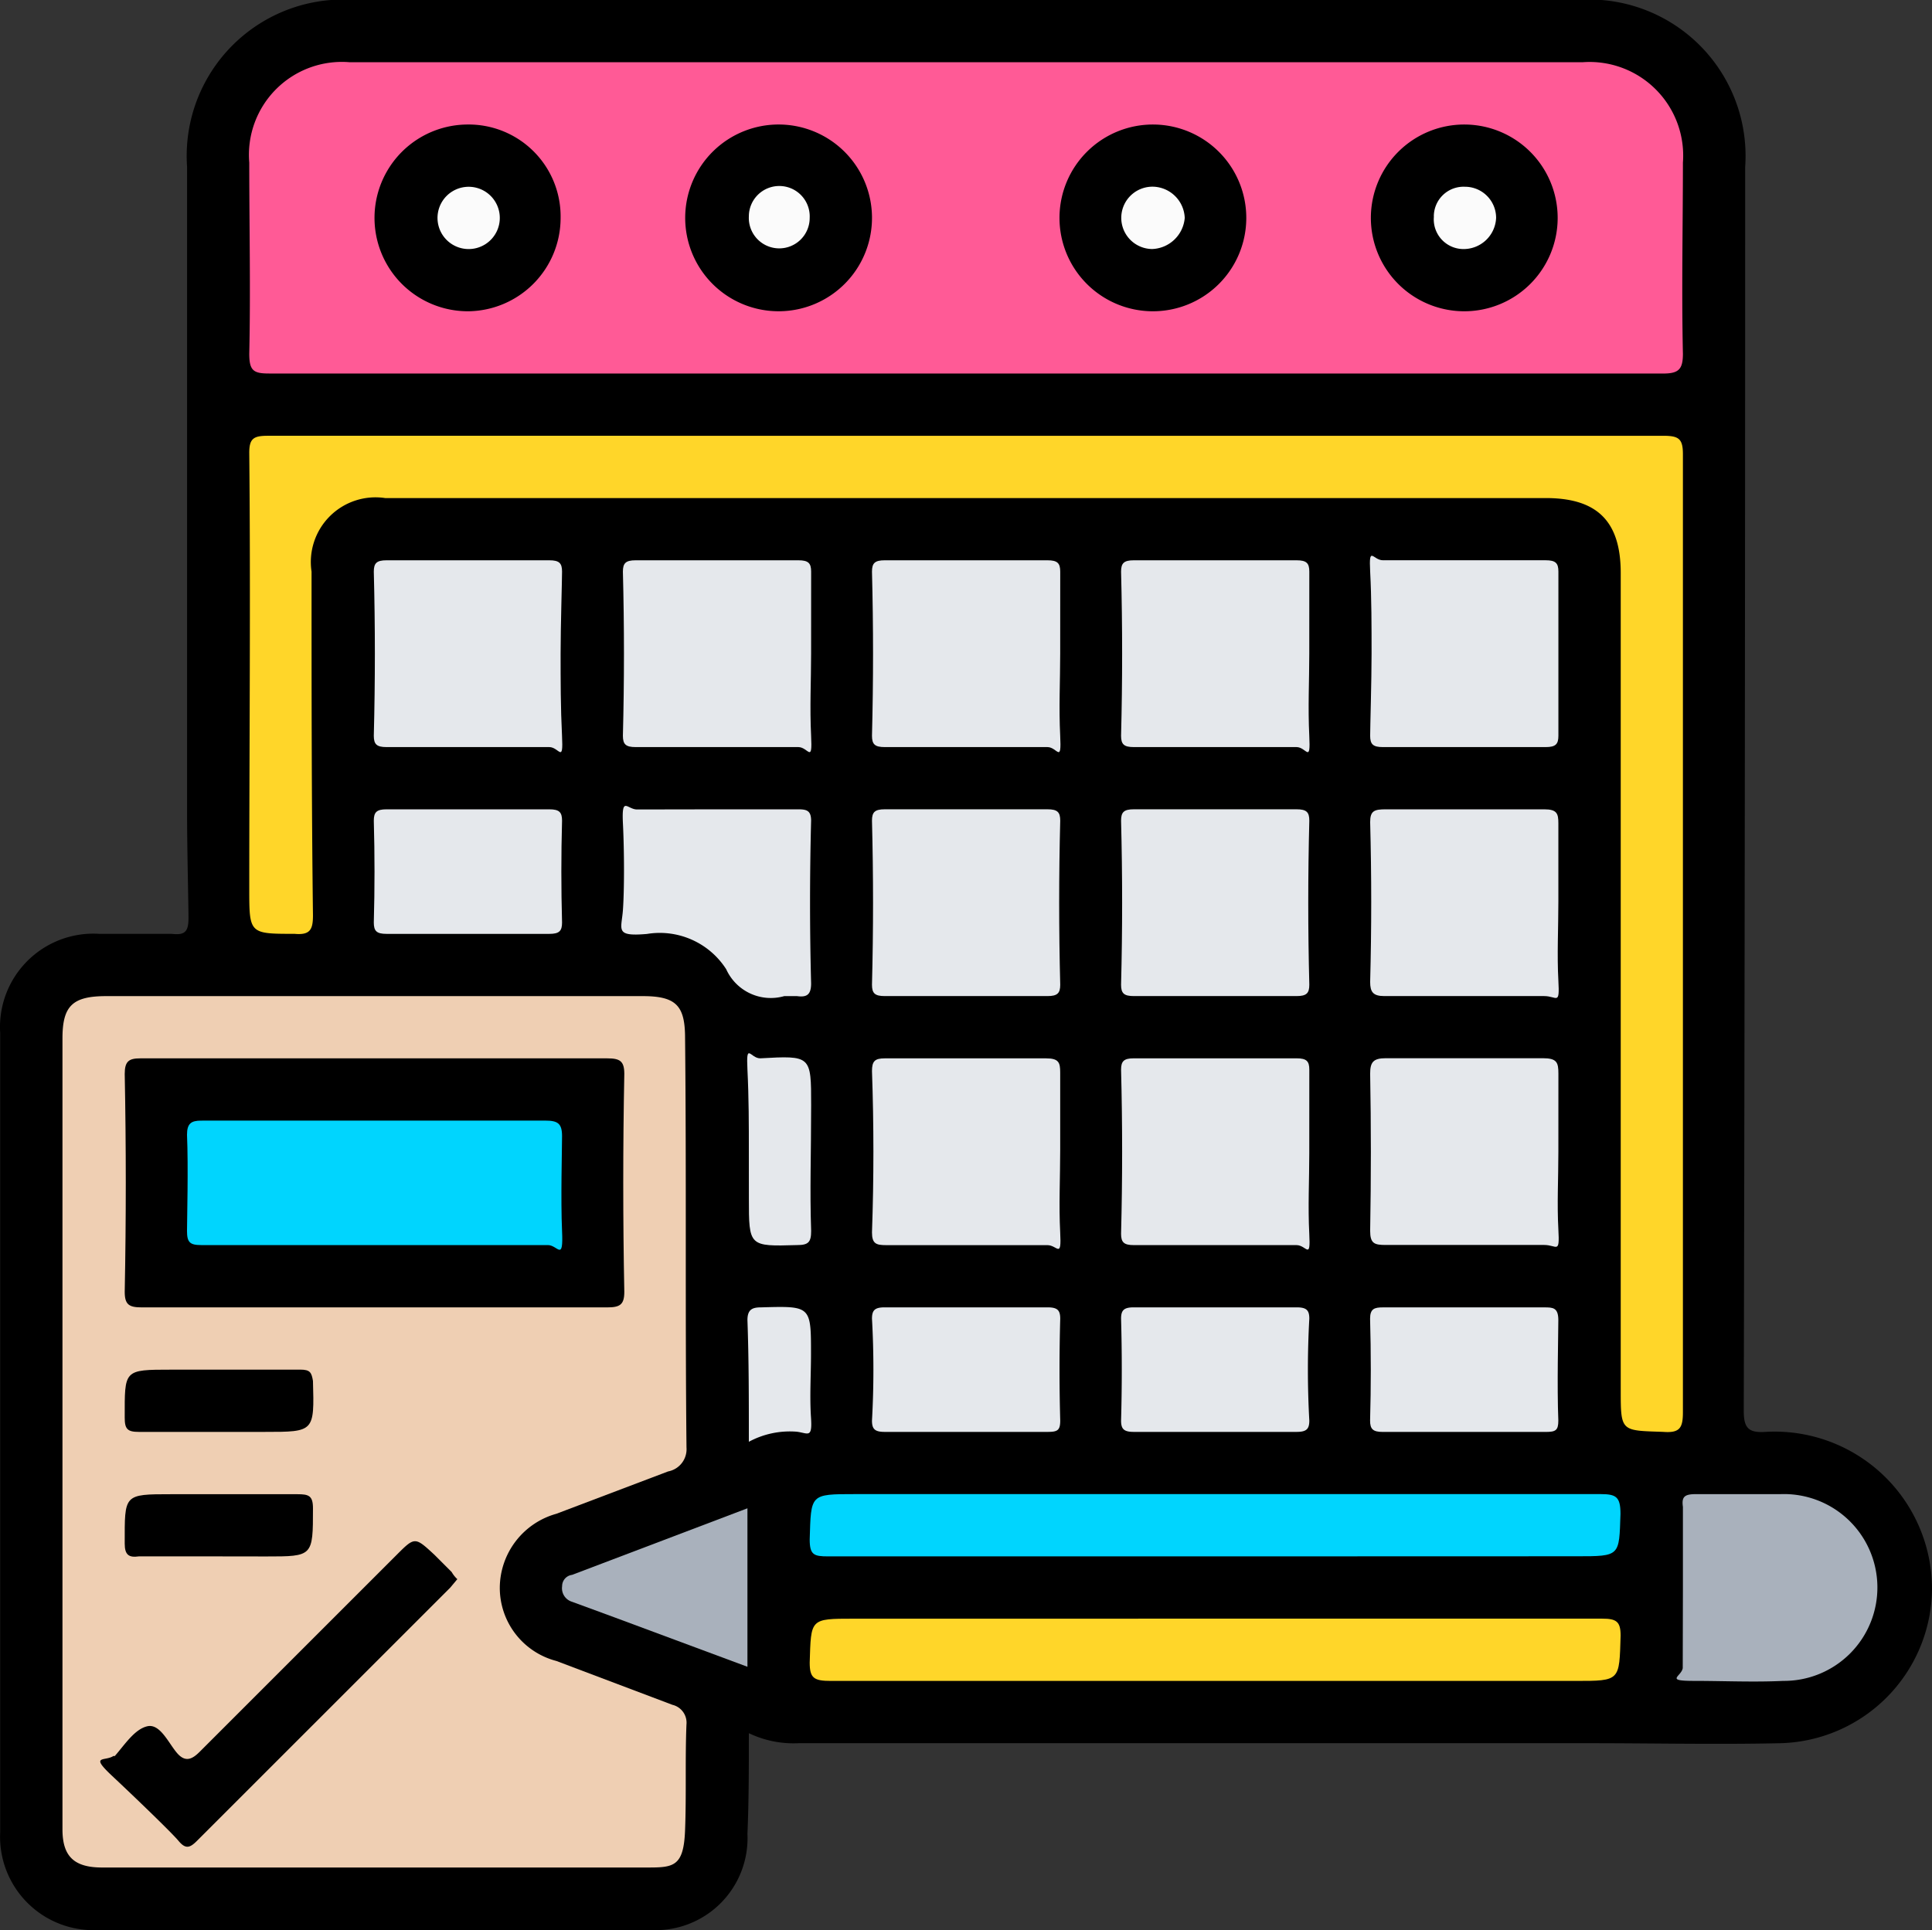
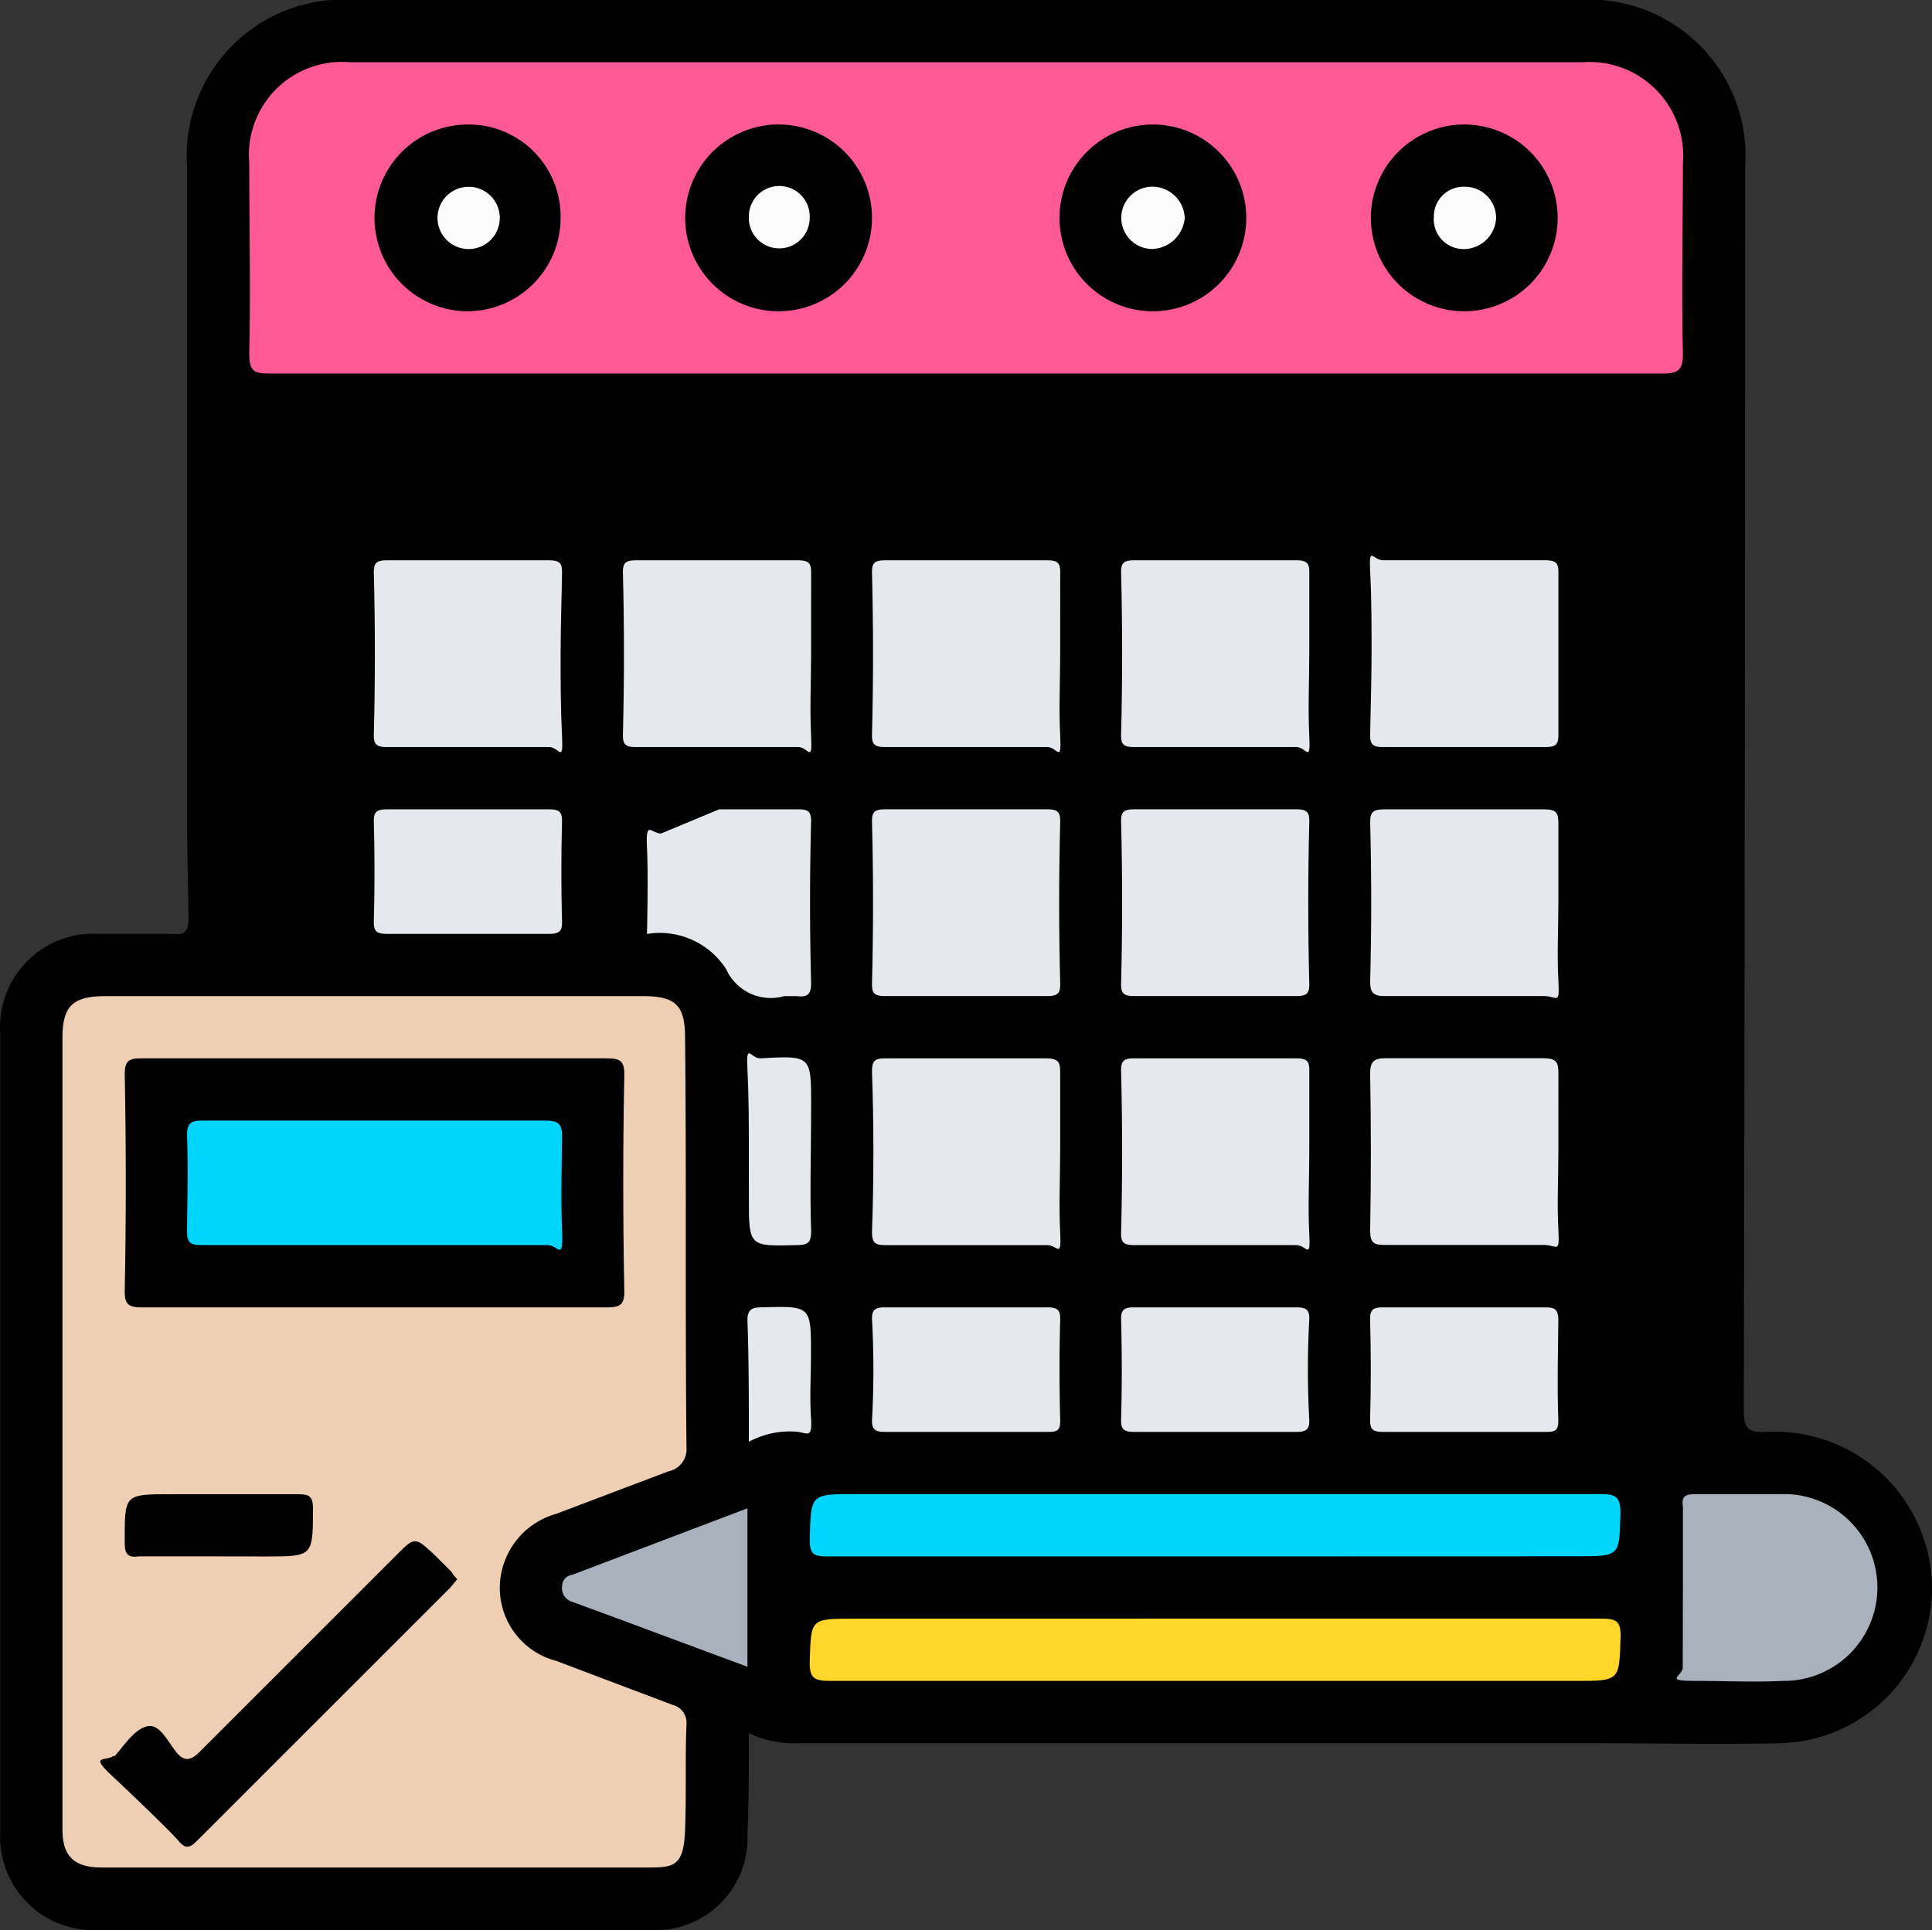
<svg xmlns="http://www.w3.org/2000/svg" width="54.713" height="54.671" viewBox="0 0 54.713 54.671">
  <rect x="0" y="0" width="54.713" height="54.671" fill="#333333" stroke="none" />
  <g id="Time_Promptness-06" data-name="Time Promptness-06" transform="translate(-15.187 -8.5)">
    <path id="Path_19583" data-name="Path 19583" d="M36.394,57.6c0,1,0,1.924-.04,2.846a2.605,2.605,0,0,1-2.725,2.725H17.958A2.645,2.645,0,0,1,15.192,60.4V37.758A2.645,2.645,0,0,1,18,34.952h2.044c.361.04.481-.04.481-.441s-.04-1.964-.04-2.966V13.229A4.43,4.43,0,0,1,25.252,8.5H59.84a4.43,4.43,0,0,1,4.769,4.729q0,17.635-.04,35.229c0,.481.12.641.641.6A4.458,4.458,0,0,1,69.9,53.549a4.409,4.409,0,0,1-4.288,4.329c-1.8.04-3.607,0-5.371,0H37.8a2.926,2.926,0,0,1-1.4-.281Z" />
    <path id="Path_19584" data-name="Path 19584" d="M19.6,91.244V80.1c0-.922.281-1.2,1.242-1.2h15.19c.962,0,1.2.281,1.2,1.2.04,3.848,0,7.735.04,11.583a.641.641,0,0,1-.521.681l-3.166,1.2a2.187,2.187,0,0,0-1.6,2.084,2.14,2.14,0,0,0,1.6,2.084l3.286,1.242a.521.521,0,0,1,.4.561c-.04,1,0,2-.04,3.006s-.321,1.042-1.042,1.042H20.722c-.8,0-1.122-.321-1.122-1.082Z" transform="translate(-2.644 -42.184)" fill="#efcfb3" />
    <path id="Path_19585" data-name="Path 19585" d="M53.12,21.717H33.361c-.441,0-.561-.08-.561-.561.04-1.8,0-3.607,0-5.411A2.632,2.632,0,0,1,35.646,12.9H70.554A2.652,2.652,0,0,1,73.4,15.746c0,1.763-.04,3.607,0,5.411,0,.441-.12.561-.561.561Z" transform="translate(-10.554 -2.637)" fill="#ff5a96" />
-     <path id="Path_19586" data-name="Path 19586" d="M53.08,39.3H72.839c.441,0,.561.08.561.521V66.954c0,.441-.08.6-.561.561-1.2-.04-1.2,0-1.2-1.2V43.188c0-1.483-.681-2.124-2.124-2.124H36.648a1.832,1.832,0,0,0-2.084,2.084c0,3.246,0,6.493.04,9.739,0,.4-.08.561-.521.521-1.283,0-1.283,0-1.283-1.283,0-4.088.04-8.216,0-12.344,0-.4.12-.481.521-.481Z" transform="translate(-10.554 -18.456)" fill="#ffd629" />
    <path id="Path_19587" data-name="Path 19587" d="M83.9,115.863H72.921c-.4,0-.521-.04-.521-.481.04-1.283,0-1.283,1.283-1.283H94.8c.441,0,.561.08.561.561-.04,1.2,0,1.2-1.242,1.2Z" transform="translate(-34.283 -63.277)" fill="#00d5fe" />
    <path id="Path_19588" data-name="Path 19588" d="M83.863,122.9H94.844c.4,0,.521.08.521.481-.04,1.283,0,1.283-1.283,1.283H73c-.481,0-.6-.08-.6-.521.04-1.242,0-1.242,1.242-1.242Z" transform="translate(-34.283 -68.55)" fill="#ffd629" />
    <path id="Path_19589" data-name="Path 19589" d="M46.89,50.745c0,.761,0,1.523.04,2.325s-.08.321-.361.321H41.961c-.281,0-.361-.08-.361-.321.04-1.563.04-3.086,0-4.649,0-.24.08-.321.361-.321H46.57c.281,0,.361.08.361.321S46.89,49.984,46.89,50.745Z" transform="translate(-15.827 -23.729)" fill="#e5e8ec" />
    <path id="Path_19590" data-name="Path 19590" d="M64.53,50.745c0,.761-.04,1.523,0,2.325s-.08.321-.361.321H59.561c-.281,0-.361-.08-.361-.321.04-1.563.04-3.086,0-4.649,0-.24.08-.321.361-.321H64.17c.281,0,.361.08.361.321Z" transform="translate(-26.373 -23.729)" fill="#e5e8ec" />
    <path id="Path_19591" data-name="Path 19591" d="M82.13,50.745c0,.761-.04,1.523,0,2.325s-.08.321-.361.321H77.161c-.281,0-.361-.08-.361-.321.04-1.563.04-3.086,0-4.649,0-.24.08-.321.361-.321H81.77c.281,0,.361.08.361.321Z" transform="translate(-36.919 -23.729)" fill="#e5e8ec" />
    <path id="Path_19592" data-name="Path 19592" d="M99.73,50.745c0,.761-.04,1.523,0,2.325s-.08.321-.361.321H94.761c-.281,0-.361-.08-.361-.321.04-1.563.04-3.086,0-4.649,0-.24.08-.321.361-.321H99.37c.281,0,.361.08.361.321S99.73,49.984,99.73,50.745Z" transform="translate(-47.465 -23.729)" fill="#e5e8ec" />
    <path id="Path_19593" data-name="Path 19593" d="M112.029,50.555c0-.761,0-1.563-.04-2.325s.08-.321.361-.321h4.609c.281,0,.361.08.361.321V52.88c0,.24-.08.321-.361.321h-4.609c-.281,0-.361-.08-.361-.321S112.029,51.317,112.029,50.555Z" transform="translate(-58 -23.539)" fill="#e5e8ec" />
    <path id="Path_19594" data-name="Path 19594" d="M117.33,68.305c0,.761-.04,1.523,0,2.244s-.04.441-.4.441H112.4c-.321,0-.4-.12-.4-.4.04-1.523.04-3.006,0-4.529,0-.321.12-.361.441-.361h4.489c.361,0,.4.12.4.4S117.33,67.584,117.33,68.305Z" transform="translate(-58.011 -34.275)" fill="#e5e8ec" />
    <path id="Path_19595" data-name="Path 19595" d="M82.13,85.905c0,.762-.04,1.563,0,2.325s-.08.361-.361.361H77.2c-.281,0-.4-.04-.4-.361q.08-2.284,0-4.569c0-.281.08-.361.361-.361H81.73c.361,0,.4.12.4.4Z" transform="translate(-36.919 -44.821)" fill="#e5e8ec" />
    <path id="Path_19596" data-name="Path 19596" d="M99.73,85.985c0,.761-.04,1.523,0,2.284s-.08.321-.361.321H94.761c-.281,0-.361-.08-.361-.321.04-1.563.04-3.086,0-4.649,0-.24.08-.321.361-.321H99.37c.281,0,.361.08.361.321S99.73,85.224,99.73,85.985Z" transform="translate(-47.465 -44.821)" fill="#e5e8ec" />
    <path id="Path_19597" data-name="Path 19597" d="M117.33,85.945c0,.761-.04,1.483,0,2.2s-.04.441-.4.441h-4.489c-.321,0-.441-.04-.441-.4q.04-2.244,0-4.449c0-.321.08-.441.441-.441h4.449c.4,0,.441.12.441.441S117.33,85.224,117.33,85.945Z" transform="translate(-58.011 -44.821)" fill="#e5e8ec" />
    <path id="Path_19598" data-name="Path 19598" d="M97.005,70.99H94.761c-.281,0-.361-.08-.361-.321.04-1.563.04-3.086,0-4.649,0-.24.08-.321.361-.321H99.37c.281,0,.361.08.361.321-.04,1.563-.04,3.086,0,4.649,0,.24-.08.321-.361.321Z" transform="translate(-47.465 -34.275)" fill="#e5e8ec" />
    <path id="Path_19599" data-name="Path 19599" d="M79.405,70.99H77.161c-.281,0-.361-.08-.361-.321.04-1.563.04-3.086,0-4.649,0-.24.08-.321.361-.321H81.77c.281,0,.361.08.361.321-.04,1.563-.04,3.086,0,4.649,0,.24-.08.321-.361.321Z" transform="translate(-36.919 -34.275)" fill="#e5e8ec" />
    <path id="Path_19600" data-name="Path 19600" d="M133.841,116.745V114.46c-.04-.281.04-.361.361-.361h2.4a2.646,2.646,0,1,1,.08,5.29c-.842.04-1.683,0-2.525,0s-.361-.12-.321-.361Z" transform="translate(-70.995 -63.276)" fill="#a9b1bc" />
-     <path id="Path_19601" data-name="Path 19601" d="M61.856,65.55H64.1c.24,0,.361.04.361.321-.04,1.563-.04,3.086,0,4.609,0,.321-.12.4-.4.361H63.7a1.385,1.385,0,0,1-1.643-.761,2.234,2.234,0,0,0-2.244-1c-.922.08-.721-.12-.681-.681s.04-1.643,0-2.445.12-.4.4-.4Z" transform="translate(-26.304 -34.125)" fill="#e5e8ec" />
+     <path id="Path_19601" data-name="Path 19601" d="M61.856,65.55H64.1c.24,0,.361.04.361.321-.04,1.563-.04,3.086,0,4.609,0,.321-.12.4-.4.361H63.7a1.385,1.385,0,0,1-1.643-.761,2.234,2.234,0,0,0-2.244-1s.04-1.643,0-2.445.12-.4.4-.4Z" transform="translate(-26.304 -34.125)" fill="#e5e8ec" />
    <path id="Path_19602" data-name="Path 19602" d="M44.325,65.7H46.57c.281,0,.361.08.361.321q-.04,1.443,0,2.886c0,.24-.08.321-.361.321H41.961c-.281,0-.361-.08-.361-.321q.04-1.443,0-2.886c0-.24.08-.321.361-.321Z" transform="translate(-15.827 -34.275)" fill="#e5e8ec" />
    <path id="Path_19603" data-name="Path 19603" d="M79.445,104.427H77.161c-.281,0-.361-.08-.361-.321a25.992,25.992,0,0,0,0-2.886c0-.24.08-.321.361-.321H81.77c.281,0,.361.08.361.321q-.04,1.443,0,2.886c0,.281-.08.321-.361.321Z" transform="translate(-36.919 -55.367)" fill="#e5e8ec" />
    <path id="Path_19604" data-name="Path 19604" d="M97.005,104.427H94.761c-.281,0-.361-.08-.361-.321q.04-1.443,0-2.886c0-.24.08-.321.361-.321H99.37c.281,0,.361.08.361.321a25.992,25.992,0,0,0,0,2.886c0,.24-.08.321-.361.321Z" transform="translate(-47.465 -55.367)" fill="#e5e8ec" />
    <path id="Path_19605" data-name="Path 19605" d="M114.685,100.9h2.244c.24,0,.4,0,.4.361s-.04,1.884,0,2.846c0,.281-.08.321-.361.321h-4.609c-.281,0-.361-.08-.361-.321q.04-1.443,0-2.886c0-.281.12-.321.361-.321Z" transform="translate(-58.011 -55.367)" fill="#e5e8ec" />
    <path id="Path_19606" data-name="Path 19606" d="M60.144,115.1v4.489l-3.767-1.4-1.2-.441a.4.4,0,0,1-.281-.441.321.321,0,0,1,.281-.321Z" transform="translate(-23.79 -63.876)" fill="#a9b1bc" />
    <path id="Path_19607" data-name="Path 19607" d="M68.029,85.731c0-.762,0-1.523-.04-2.325s.08-.321.361-.321c1.443-.08,1.443-.08,1.443,1.323s-.04,2.4,0,3.567c0,.321-.08.4-.4.4-1.363.04-1.363.04-1.363-1.323Z" transform="translate(-31.635 -44.607)" fill="#e5e8ec" />
    <path id="Path_19608" data-name="Path 19608" d="M68.04,104.691c0-1.242,0-2.325-.04-3.447,0-.321.16-.361.4-.361,1.4-.04,1.4-.04,1.4,1.323,0,.6-.04,1.2,0,1.8s-.08.441-.4.4A2.445,2.445,0,0,0,68.04,104.691Z" transform="translate(-31.646 -55.351)" fill="#e5e8ec" />
    <path id="Path_19609" data-name="Path 19609" d="M31.054,90.354H24.481c-.361,0-.481-.08-.481-.441.04-2.044.04-4.128,0-6.172,0-.361.12-.441.441-.441H37.667c.361,0,.481.08.481.441-.04,2.044-.04,4.128,0,6.172,0,.361-.12.441-.481.441Z" transform="translate(-5.281 -44.821)" />
    <path id="Path_19610" data-name="Path 19610" d="M32.382,118.5l-.2.24-7.174,7.174c-.2.2-.321.24-.521,0s-1.242-1.242-1.884-1.844-.2-.4.04-.561h.04c.281-.321.561-.761.922-.842s.6.481.842.761.441.16.641-.04l5.571-5.571c.521-.521.521-.521,1.082,0l.481.481A.842.842,0,0,0,32.382,118.5Z" transform="translate(-4.244 -65.269)" />
-     <path id="Path_19611" data-name="Path 19611" d="M26.645,105.3H28.97c.281,0,.321.08.361.321.04,1.443.04,1.443-1.363,1.443H24.4c-.321,0-.4-.08-.4-.4,0-1.363-.04-1.363,1.323-1.363Z" transform="translate(-5.281 -58.004)" />
    <path id="Path_19612" data-name="Path 19612" d="M26.6,115.863H24.4c-.281.04-.4-.04-.4-.361,0-1.4-.04-1.4,1.323-1.4h3.567c.321,0,.441.04.441.4,0,1.363,0,1.363-1.323,1.363Z" transform="translate(-5.281 -63.277)" />
    <path id="Path_19613" data-name="Path 19613" d="M44.315,22.59a2.645,2.645,0,1,1-.04-5.29,2.605,2.605,0,0,1,2.645,2.645,2.645,2.645,0,0,1-2.605,2.645Z" transform="translate(-15.857 -5.273)" />
    <path id="Path_19614" data-name="Path 19614" d="M68.891,19.9A2.645,2.645,0,1,1,66.286,17.3,2.645,2.645,0,0,1,68.891,19.9Z" transform="translate(-29.01 -5.273)" />
    <path id="Path_19615" data-name="Path 19615" d="M92.675,22.59a2.645,2.645,0,1,1,2.665-2.625A2.645,2.645,0,0,1,92.675,22.59Z" transform="translate(-44.859 -5.273)" />
    <path id="Path_19616" data-name="Path 19616" d="M114.675,22.59a2.645,2.645,0,1,1,2.665-2.625A2.645,2.645,0,0,1,114.675,22.59Z" transform="translate(-58.041 -5.273)" />
    <path id="Path_19617" data-name="Path 19617" d="M33.73,87.7H38.54c.361,0,.481.08.481.441s-.04,1.8,0,2.685-.12.4-.4.4H28.8c-.321,0-.4-.08-.4-.4s.04-1.8,0-2.725c0-.321.12-.4.4-.4Z" transform="translate(-7.917 -47.458)" fill="#00d5fe" />
    <path id="Path_19618" data-name="Path 19618" d="M46.942,23.465a.882.882,0,1,1,.843-.516.882.882,0,0,1-.843.516Z" transform="translate(-18.523 -7.911)" fill="#fbfbfb" />
    <path id="Path_19619" data-name="Path 19619" d="M69.822,22.58a.862.862,0,1,1-1.723-.04.862.862,0,1,1,1.723.04Z" transform="translate(-31.705 -7.908)" fill="#fbfbfb" />
    <path id="Path_19620" data-name="Path 19620" d="M96.262,22.58a.962.962,0,0,1-.922.882.883.883,0,1,1,.08-1.763A.922.922,0,0,1,96.262,22.58Z" transform="translate(-47.524 -7.908)" fill="#fbfbfb" />
    <path id="Path_19621" data-name="Path 19621" d="M116.494,22.54a.842.842,0,0,1,.882-.842.882.882,0,0,1,.882.882.922.922,0,0,1-.962.882.842.842,0,0,1-.8-.922Z" transform="translate(-60.702 -7.908)" fill="#fbfbfb" />
  </g>
</svg>